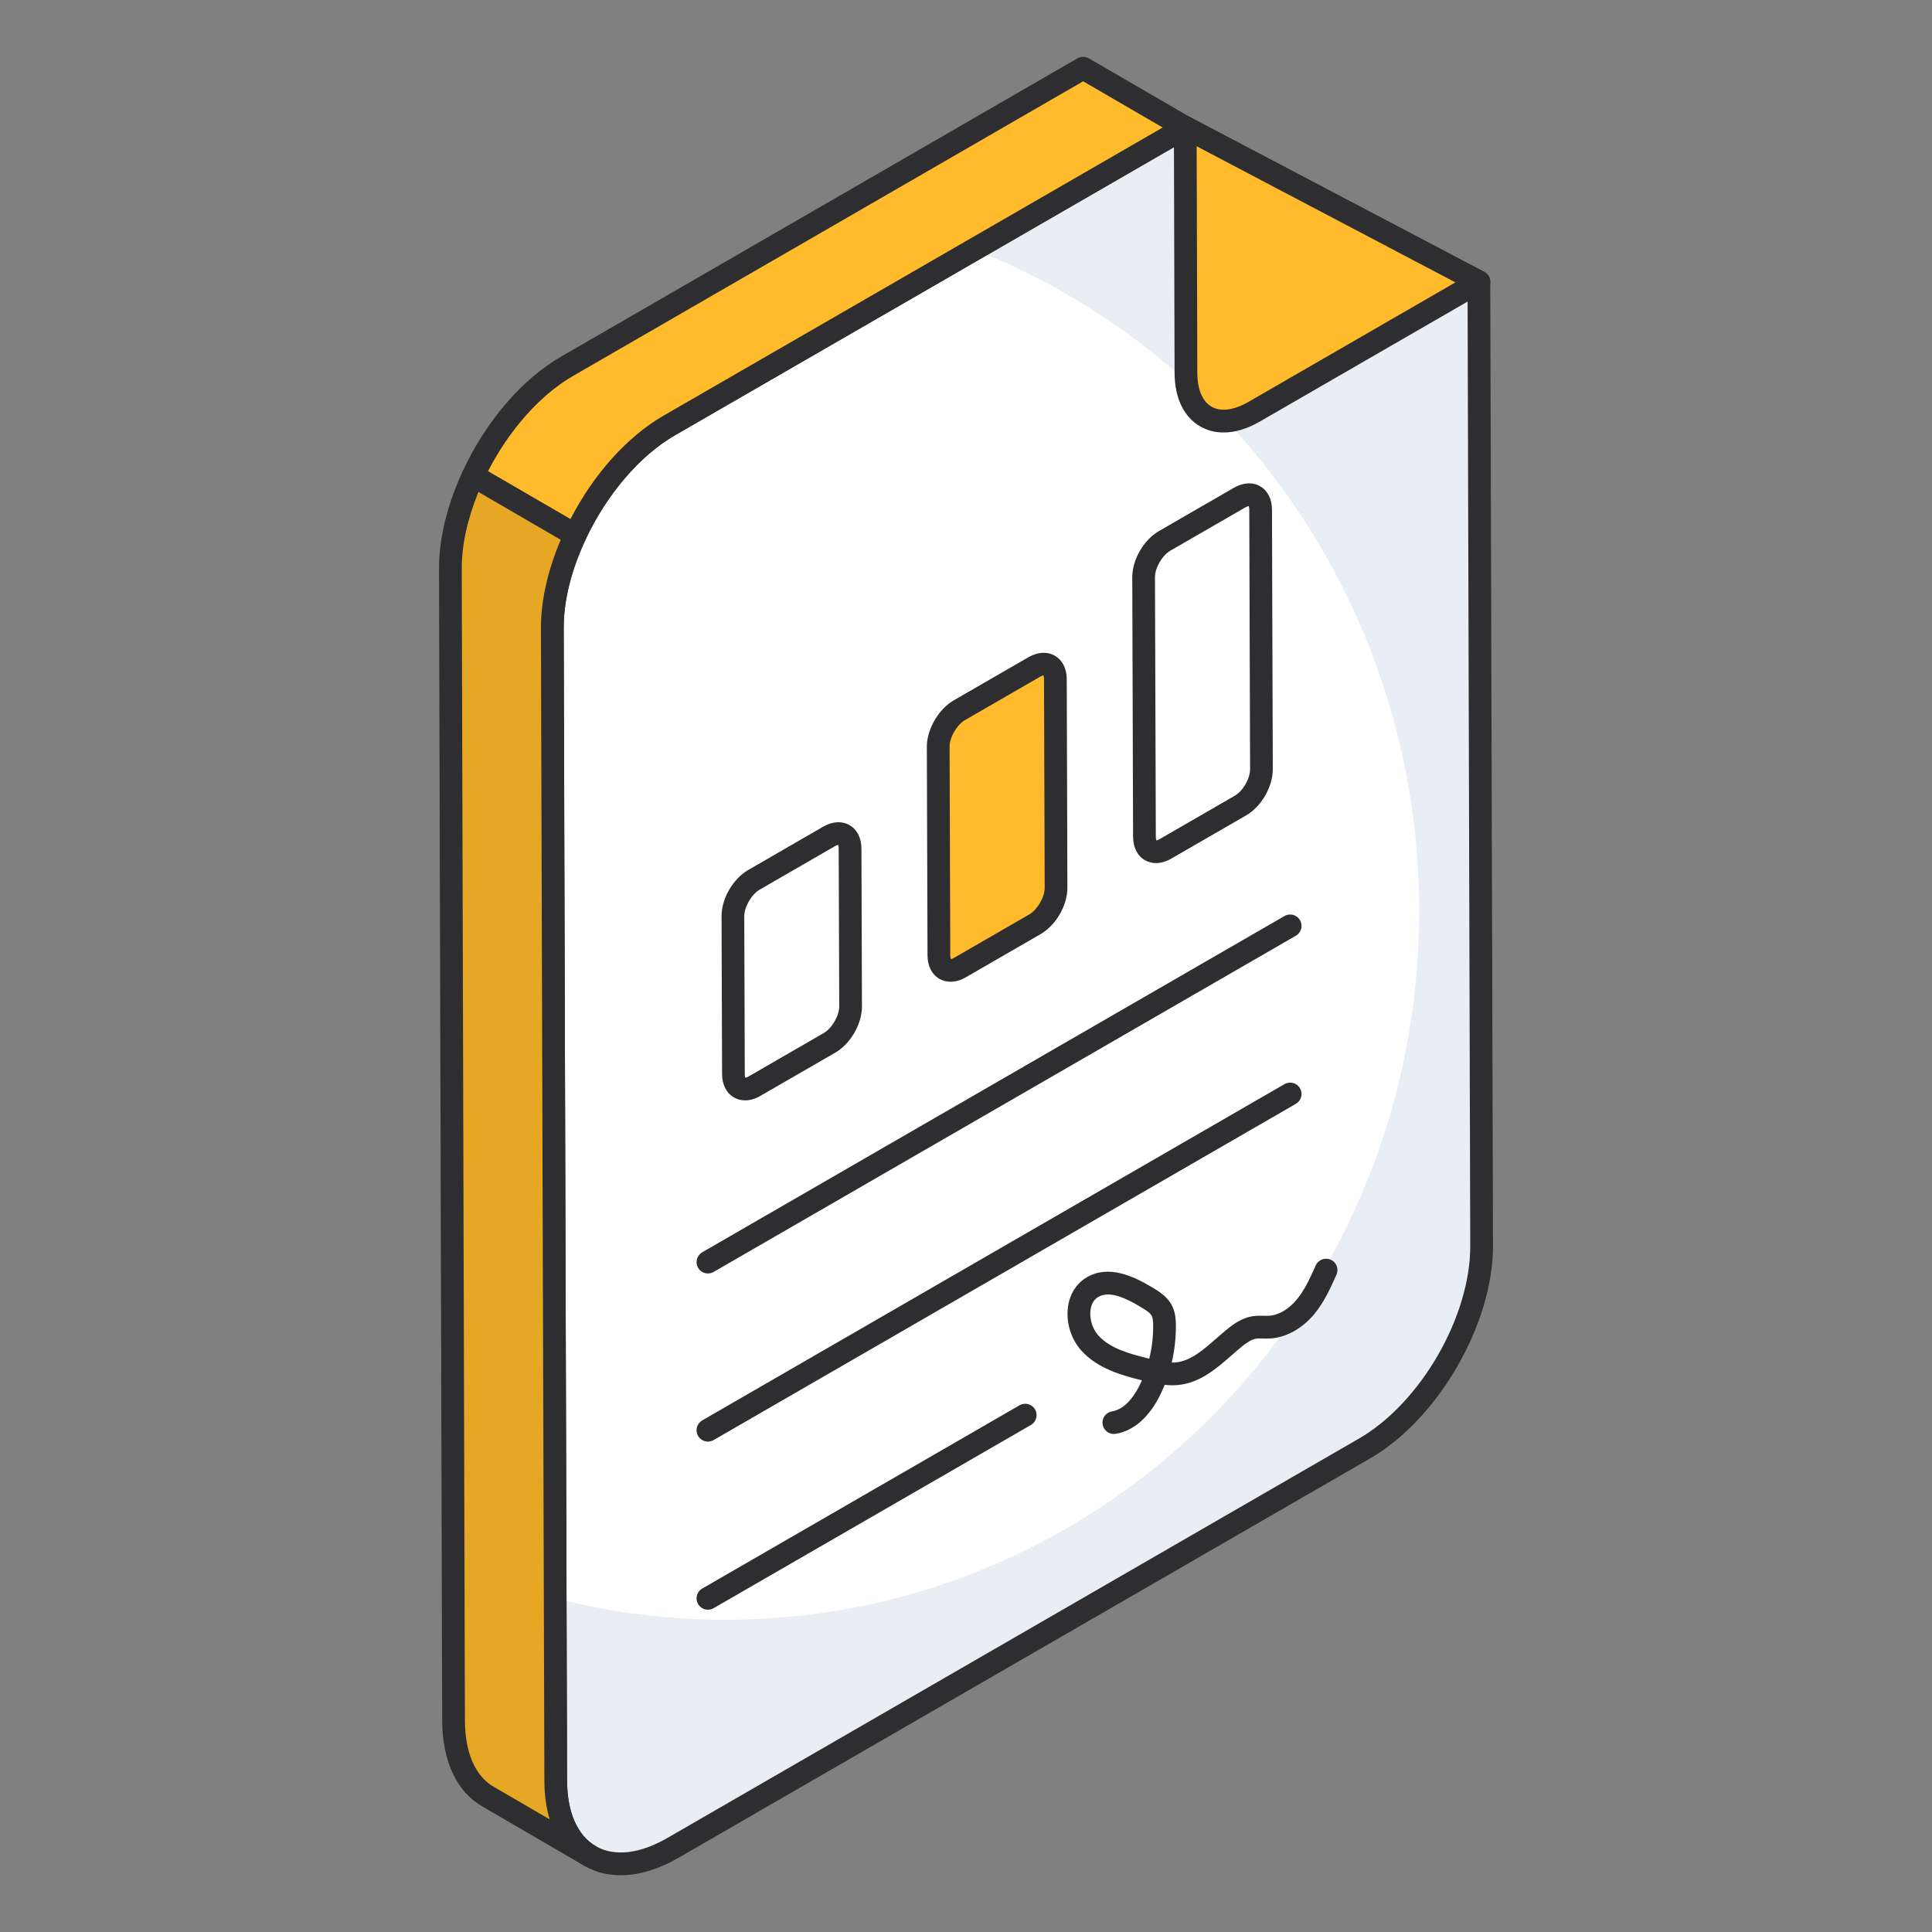
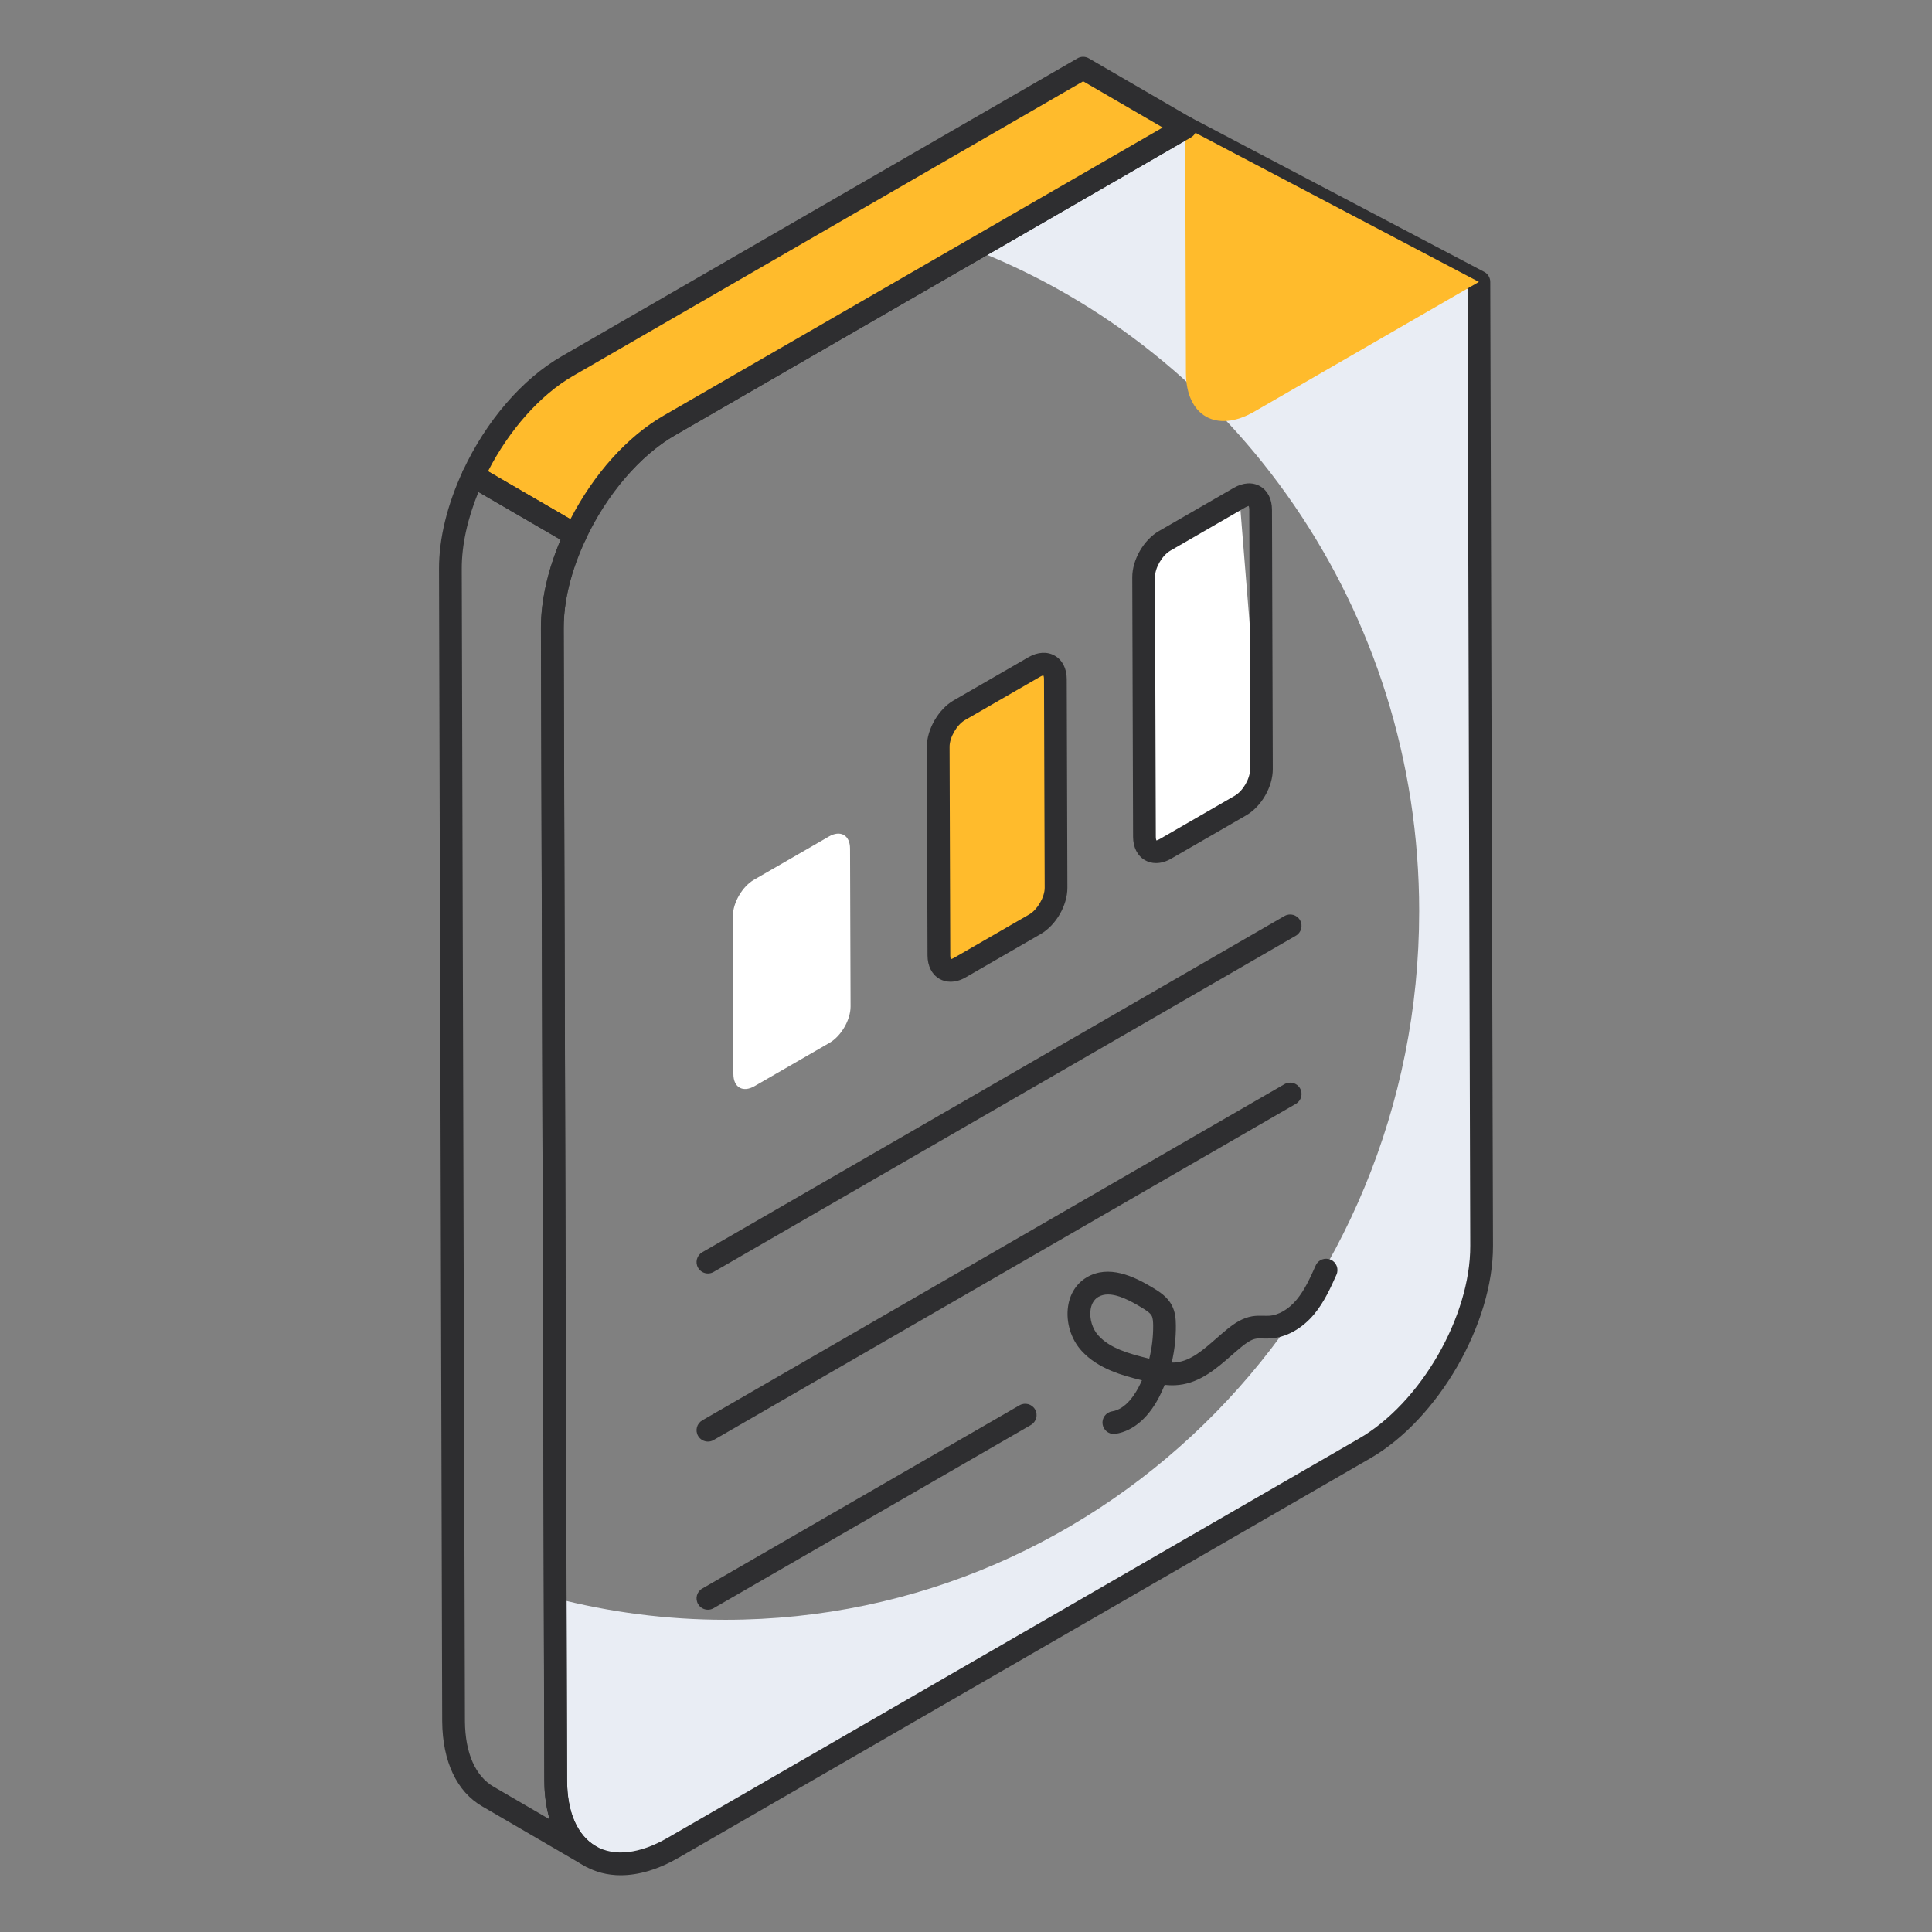
<svg xmlns="http://www.w3.org/2000/svg" width="48" height="48" viewBox="0 0 48 48" fill="none">
  <rect x="0" y="0" width="48" height="48" fill="#808080" stroke="none" />
-   <path d="M29.448 3.166L36.745 7.004L36.813 30.95C36.818 32.803 35.514 35.057 33.906 35.986L16.728 45.906C15.12 46.834 13.812 46.089 13.807 44.236L13.726 15.603C13.72 13.751 15.02 11.498 16.628 10.57L29.448 3.166Z" fill="white" />
  <path d="M36.812 30.948C36.82 32.805 35.511 35.056 33.907 35.984L16.724 45.905C15.121 46.833 13.812 46.092 13.804 44.236L13.79 39.704C15.142 40.056 16.566 40.243 18.026 40.243C27.542 40.243 35.259 32.359 35.259 22.639C35.259 15.136 30.663 8.726 24.197 6.2L29.448 3.165L36.748 7.006L36.812 30.948Z" fill="#E9EDF4" />
  <path d="M15.42 46.59C15.094 46.59 14.79 46.512 14.52 46.357C13.88 45.988 13.525 45.236 13.523 44.237L13.441 15.604C13.436 13.666 14.801 11.298 16.484 10.326L29.305 2.922C29.39 2.873 29.493 2.871 29.578 2.916L36.874 6.754C36.967 6.803 37.025 6.898 37.025 7.003L37.093 30.95C37.099 32.888 35.732 35.256 34.046 36.23L16.867 46.151C16.363 46.443 15.87 46.59 15.42 46.59ZM29.453 3.489L16.767 10.815C15.24 11.697 14.001 13.845 14.006 15.603L14.087 44.236C14.09 45.024 14.343 45.603 14.802 45.867C15.262 46.133 15.896 46.06 16.584 45.662L33.763 35.741C35.293 34.858 36.534 32.709 36.528 30.951L36.461 7.175L29.453 3.489Z" fill="#2E2E30" />
  <path d="M29.446 3.166L36.743 7.004L31.159 10.229C30.227 10.767 29.467 10.339 29.464 9.262L29.446 3.166Z" fill="#FFBB2C" />
-   <path d="M30.4 10.745C30.19 10.745 29.994 10.694 29.819 10.594C29.41 10.358 29.184 9.886 29.182 9.263L29.165 3.167C29.165 3.068 29.216 2.976 29.301 2.925C29.385 2.873 29.491 2.87 29.579 2.916L36.875 6.754C36.966 6.802 37.024 6.895 37.026 6.998C37.028 7.101 36.974 7.197 36.885 7.248L31.301 10.473C30.989 10.653 30.682 10.745 30.4 10.745ZM29.731 3.634L29.747 9.261C29.748 9.674 29.874 9.973 30.101 10.104C30.329 10.236 30.655 10.193 31.019 9.984L36.159 7.016L29.731 3.634Z" fill="#2E2E30" />
  <path d="M16.625 10.572L29.449 3.169L26.91 1.694L14.094 9.097C13.129 9.652 12.282 10.685 11.754 11.821L14.291 13.294C14.82 12.16 15.665 11.127 16.625 10.572Z" fill="#FFBB2C" />
  <path d="M14.292 13.576C14.242 13.576 14.194 13.564 14.15 13.538L11.613 12.065C11.487 11.992 11.438 11.834 11.499 11.701C12.079 10.455 12.973 9.417 13.954 8.852L26.77 1.449C26.857 1.398 26.965 1.399 27.053 1.45L29.592 2.925C29.679 2.975 29.733 3.068 29.732 3.169C29.732 3.27 29.678 3.363 29.591 3.413L16.768 10.816C15.903 11.316 15.073 12.287 14.547 13.413C14.514 13.485 14.452 13.54 14.376 13.564C14.349 13.572 14.32 13.576 14.292 13.576ZM12.124 11.709L14.172 12.898C14.751 11.776 15.583 10.849 16.485 10.327L28.887 3.168L26.911 2.02L14.236 9.341C13.427 9.807 12.65 10.681 12.124 11.709Z" fill="#2E2E30" />
-   <path d="M11.754 11.821C11.4 12.582 11.186 13.388 11.188 14.132L11.268 42.765C11.275 43.686 11.598 44.334 12.123 44.636L14.655 46.111C14.13 45.801 13.806 45.154 13.806 44.233L13.72 15.6C13.72 14.858 13.937 14.054 14.291 13.294L11.754 11.821Z" fill="#E6A724" />
  <path d="M14.656 46.393C14.608 46.393 14.559 46.381 14.514 46.355L14.513 46.354L11.983 44.88C11.349 44.516 10.995 43.765 10.986 42.768L10.907 14.133C10.905 13.382 11.109 12.541 11.499 11.702C11.533 11.63 11.595 11.575 11.671 11.551C11.747 11.527 11.829 11.536 11.897 11.577L14.434 13.05C14.56 13.123 14.61 13.281 14.548 13.413C14.192 14.177 14.003 14.933 14.003 15.6L14.09 44.233C14.09 45.018 14.342 45.598 14.8 45.867C14.934 45.946 14.979 46.119 14.9 46.253C14.848 46.343 14.753 46.393 14.656 46.393ZM11.887 12.223C11.613 12.891 11.47 13.545 11.472 14.132L11.551 42.765C11.557 43.552 11.811 44.13 12.265 44.391L13.657 45.202C13.57 44.914 13.525 44.589 13.525 44.233L13.439 15.601C13.439 14.922 13.608 14.169 13.931 13.411L11.887 12.223Z" fill="#2E2E30" />
-   <path d="M30.794 12.364C31.084 12.196 31.318 12.329 31.319 12.663L31.339 19.11C31.34 19.444 31.108 19.846 30.817 20.014L28.957 21.088C28.667 21.256 28.433 21.123 28.432 20.789L28.412 14.342C28.411 14.008 28.643 13.606 28.934 13.438L30.794 12.364Z" fill="white" />
+   <path d="M30.794 12.364L31.339 19.11C31.34 19.444 31.108 19.846 30.817 20.014L28.957 21.088C28.667 21.256 28.433 21.123 28.432 20.789L28.412 14.342C28.411 14.008 28.643 13.606 28.934 13.438L30.794 12.364Z" fill="white" />
  <path d="M28.721 21.443C28.623 21.443 28.529 21.419 28.446 21.371C28.259 21.264 28.152 21.052 28.151 20.79L28.131 14.343C28.13 13.906 28.415 13.412 28.793 13.194L30.654 12.12C30.882 11.988 31.121 11.973 31.308 12.081C31.494 12.188 31.601 12.4 31.602 12.662L31.622 19.109C31.624 19.545 31.339 20.039 30.96 20.258L29.1 21.332C28.973 21.406 28.843 21.443 28.721 21.443ZM30.936 12.608L29.076 13.682C28.873 13.8 28.695 14.108 28.695 14.341L28.716 20.788C28.716 20.844 28.727 20.872 28.732 20.882C28.737 20.878 28.767 20.872 28.817 20.844L30.677 19.77C30.881 19.652 31.058 19.345 31.058 19.111L31.038 12.664C31.037 12.609 31.027 12.58 31.022 12.57C31.016 12.575 30.986 12.58 30.936 12.608Z" fill="#2E2E30" />
  <path d="M25.694 16.571C25.981 16.405 26.218 16.541 26.219 16.87L26.236 22.058C26.237 22.392 26.001 22.796 25.714 22.961L23.85 24.038C23.564 24.203 23.326 24.073 23.325 23.738L23.309 18.551C23.308 18.222 23.544 17.813 23.83 17.648L25.694 16.571Z" fill="#FFBB2C" />
  <path d="M23.616 24.391C23.517 24.391 23.423 24.367 23.339 24.319C23.152 24.211 23.045 24 23.044 23.739L23.027 18.552C23.026 18.122 23.318 17.618 23.69 17.403L25.554 16.327C25.781 16.196 26.019 16.183 26.206 16.291C26.394 16.398 26.502 16.609 26.503 16.869L26.519 22.056C26.521 22.493 26.235 22.987 25.856 23.206L23.993 24.282C23.867 24.355 23.738 24.391 23.616 24.391ZM25.919 16.776C25.924 16.781 25.89 16.785 25.837 16.816L23.972 17.892C23.773 18.007 23.592 18.321 23.592 18.55L23.609 23.738C23.609 23.804 23.624 23.829 23.627 23.834C23.624 23.828 23.657 23.824 23.71 23.793L25.574 22.717C25.774 22.601 25.955 22.287 25.955 22.059L25.938 16.871C25.938 16.811 25.924 16.782 25.919 16.776Z" fill="#2E2E30" />
  <path d="M20.594 20.783C20.88 20.617 21.118 20.748 21.119 21.082L21.132 25.005C21.133 25.339 20.897 25.743 20.61 25.908L18.746 26.985C18.459 27.15 18.222 27.02 18.221 26.686L18.208 22.763C18.207 22.429 18.443 22.025 18.73 21.859L20.594 20.783Z" fill="white" />
-   <path d="M18.512 27.338C18.413 27.338 18.319 27.314 18.235 27.266C18.048 27.159 17.941 26.947 17.94 26.686L17.927 22.764C17.925 22.328 18.21 21.834 18.589 21.615L20.453 20.538C20.68 20.407 20.918 20.392 21.107 20.501C21.294 20.608 21.401 20.82 21.402 21.081L21.415 25.003C21.416 25.44 21.131 25.934 20.753 26.152L18.888 27.229C18.763 27.302 18.634 27.338 18.512 27.338ZM20.82 20.986C20.822 20.992 20.789 20.997 20.736 21.027L18.872 22.104C18.672 22.219 18.491 22.533 18.491 22.762L18.504 26.684C18.505 26.75 18.52 26.776 18.522 26.781C18.52 26.775 18.553 26.77 18.606 26.74L20.47 25.663C20.67 25.548 20.851 25.234 20.851 25.005L20.837 21.083C20.837 21.017 20.822 20.991 20.82 20.986Z" fill="#2E2E30" />
  <path d="M27.673 35.627C27.536 35.627 27.416 35.527 27.394 35.388C27.37 35.234 27.475 35.09 27.629 35.065C27.983 35.01 28.22 34.614 28.33 34.383C28.344 34.353 28.358 34.323 28.371 34.293C27.898 34.178 27.282 34.011 26.873 33.563C26.607 33.272 26.478 32.847 26.536 32.455C26.583 32.14 26.747 31.885 26.998 31.736C27.543 31.414 28.164 31.705 28.644 31.995C28.794 32.087 29.001 32.212 29.115 32.433C29.2 32.596 29.213 32.766 29.214 32.925C29.217 33.236 29.182 33.549 29.111 33.852C29.154 33.855 29.189 33.851 29.227 33.847C29.587 33.807 29.893 33.539 30.218 33.255C30.312 33.173 30.406 33.091 30.501 33.014C30.664 32.883 30.864 32.744 31.114 32.702C31.207 32.687 31.301 32.688 31.395 32.69C31.436 32.691 31.48 32.692 31.523 32.69C31.762 32.678 32.014 32.532 32.215 32.29C32.417 32.048 32.555 31.739 32.689 31.439C32.752 31.296 32.919 31.235 33.062 31.297C33.204 31.36 33.268 31.527 33.204 31.67C33.062 31.988 32.901 32.349 32.649 32.652C32.347 33.014 31.948 33.233 31.553 33.254C31.497 33.257 31.439 33.256 31.382 33.255C31.323 33.253 31.263 33.25 31.206 33.259C31.085 33.279 30.961 33.369 30.855 33.454C30.766 33.526 30.678 33.603 30.59 33.68C30.232 33.993 29.825 34.349 29.29 34.408C29.169 34.422 29.05 34.419 28.936 34.406C28.906 34.48 28.874 34.553 28.84 34.625C28.567 35.198 28.169 35.552 27.717 35.623C27.702 35.626 27.687 35.627 27.673 35.627ZM27.527 32.161C27.44 32.161 27.358 32.18 27.286 32.222C27.155 32.3 27.11 32.437 27.095 32.538C27.062 32.76 27.14 33.019 27.29 33.182C27.576 33.496 28.031 33.629 28.553 33.756C28.62 33.486 28.652 33.208 28.65 32.931C28.649 32.842 28.644 32.751 28.614 32.692C28.572 32.612 28.455 32.541 28.352 32.479C28.093 32.322 27.786 32.161 27.527 32.161Z" fill="#2E2E30" />
  <path d="M17.588 31.639C17.491 31.639 17.396 31.588 17.344 31.498C17.265 31.363 17.312 31.19 17.447 31.112L31.913 22.758C32.049 22.68 32.221 22.727 32.298 22.861C32.377 22.996 32.33 23.169 32.196 23.247L17.729 31.601C17.685 31.627 17.636 31.639 17.588 31.639Z" fill="#2E2E30" />
  <path d="M17.588 35.816C17.491 35.816 17.396 35.765 17.344 35.675C17.265 35.54 17.312 35.367 17.447 35.289L31.913 26.935C32.049 26.857 32.221 26.904 32.298 27.038C32.377 27.173 32.33 27.346 32.196 27.424L17.729 35.778C17.685 35.804 17.636 35.816 17.588 35.816Z" fill="#2E2E30" />
  <path d="M17.588 39.993C17.491 39.993 17.396 39.943 17.344 39.852C17.265 39.717 17.312 39.544 17.447 39.467L25.33 34.914C25.465 34.836 25.639 34.883 25.716 35.017C25.794 35.152 25.747 35.325 25.613 35.403L17.729 39.955C17.685 39.981 17.636 39.993 17.588 39.993Z" fill="#2E2E30" />
</svg>